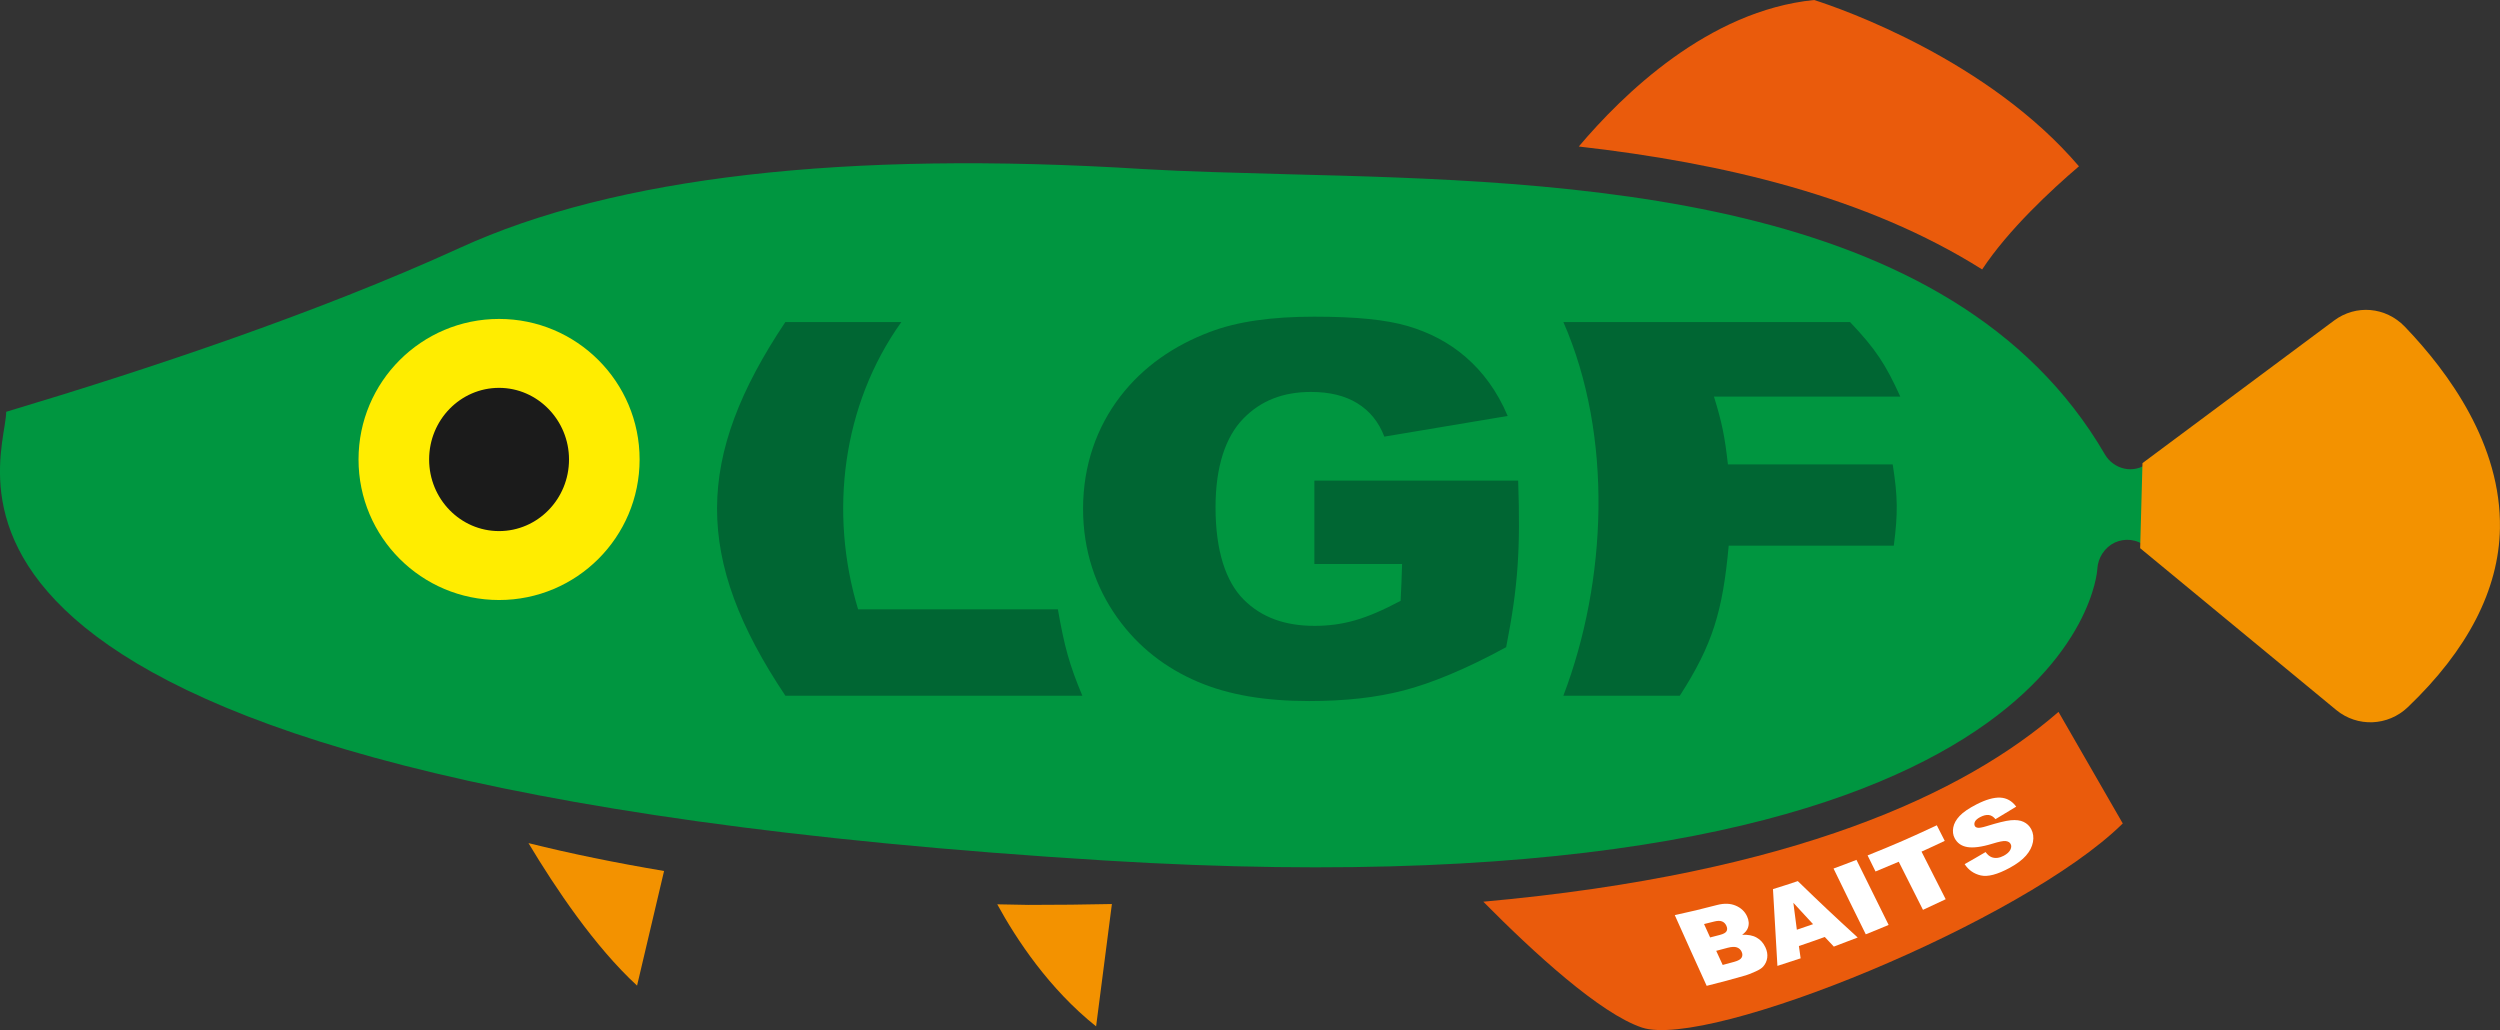
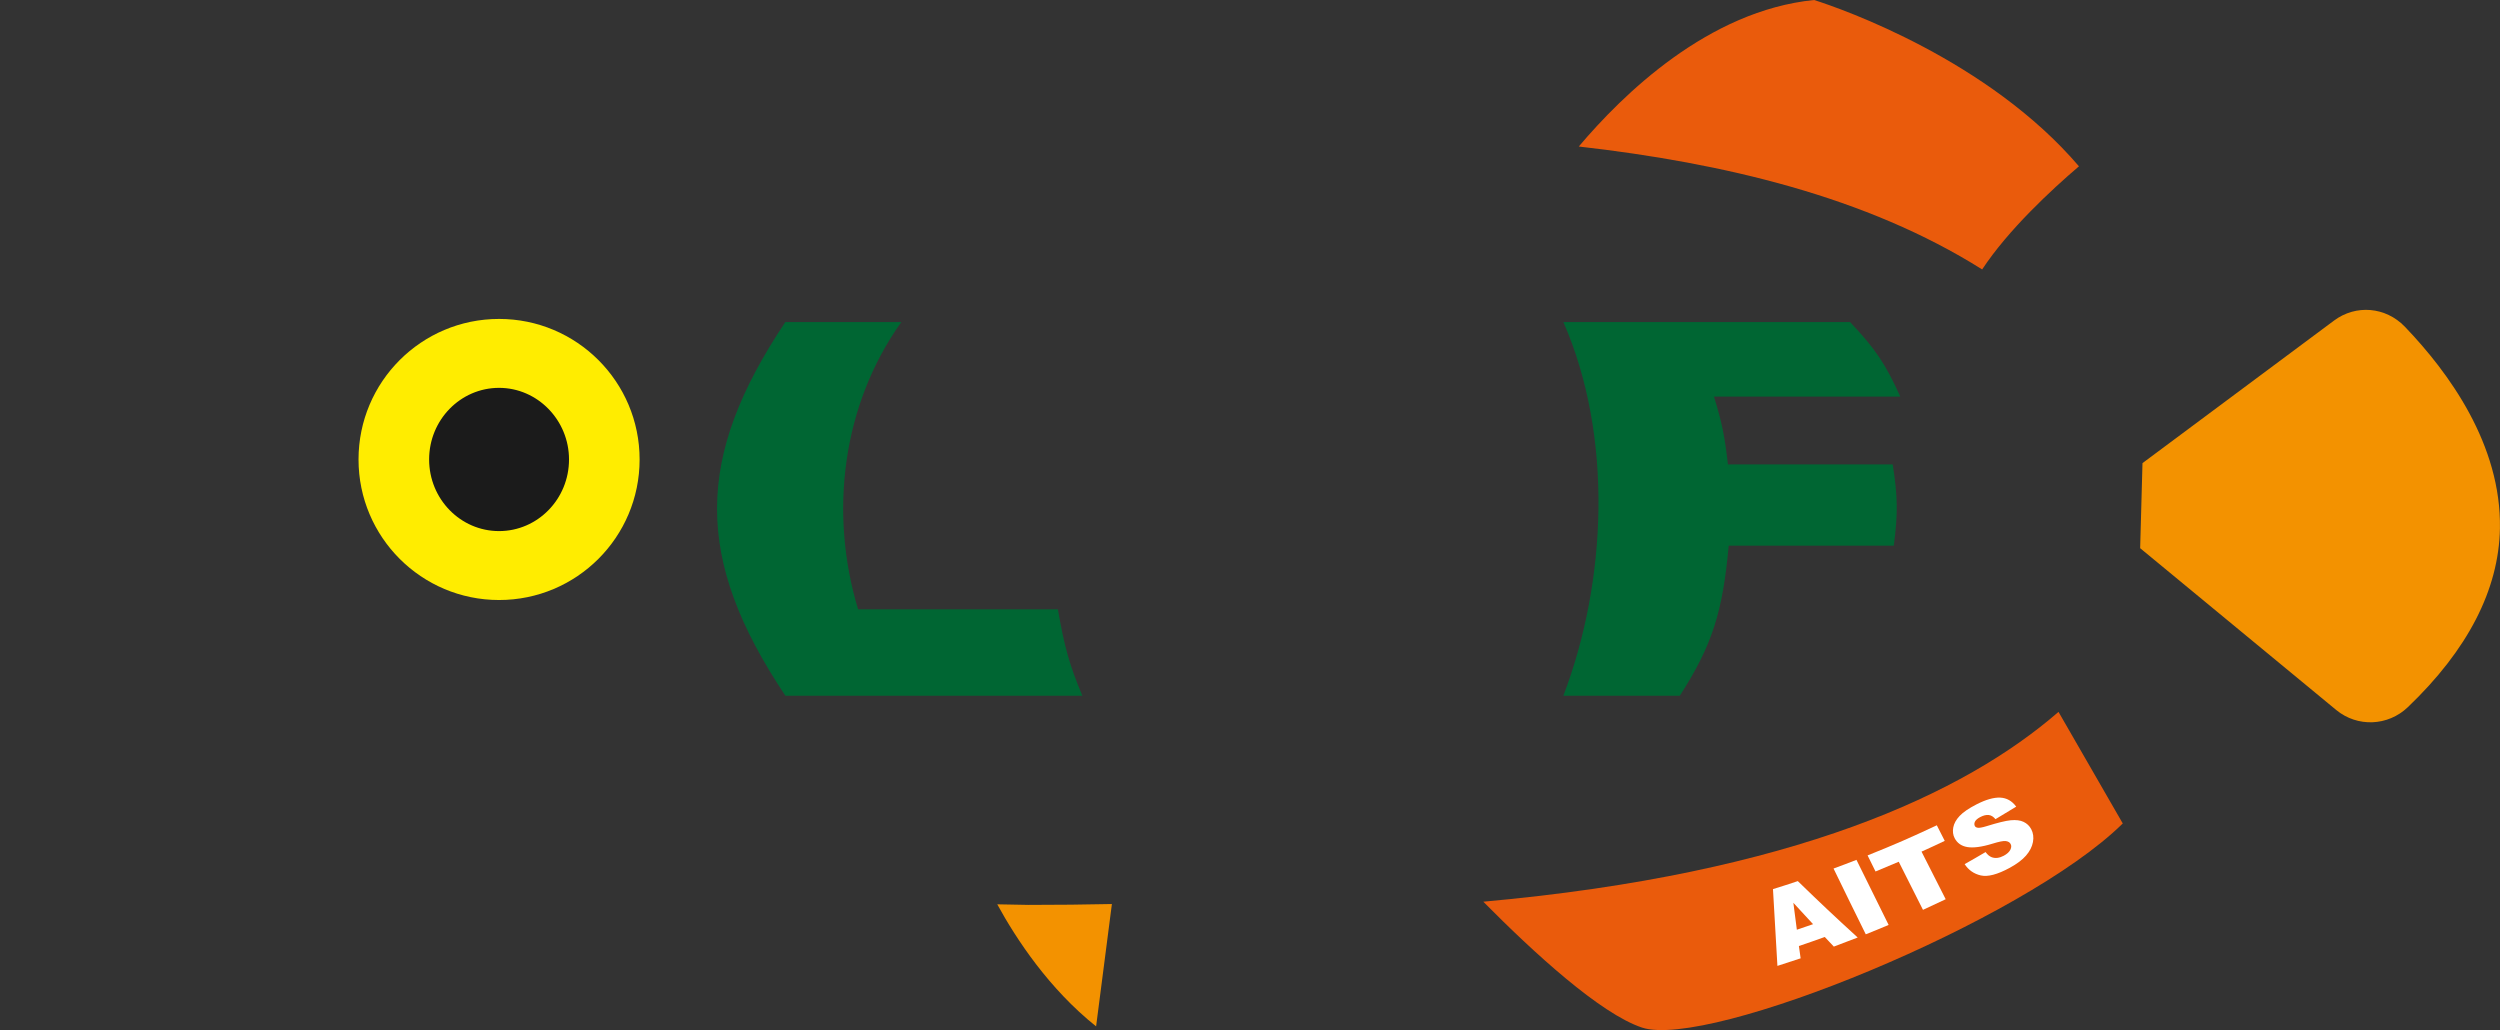
<svg xmlns="http://www.w3.org/2000/svg" id="Layer_1" viewBox="0 0 343.49 141.53">
  <rect x="0" y="0" width="343.49" height="141.53" fill="#333333" stroke="none" />
  <defs>
    <style>.cls-1{fill:#1b1b1b;}.cls-1,.cls-2,.cls-3,.cls-4,.cls-5,.cls-6,.cls-7{stroke-width:0px;}.cls-2{fill:#f39200;}.cls-3{fill:#fff;}.cls-4{fill:#ffed00;}.cls-5{fill:#ea5b0c;}.cls-6{fill:#009640;}.cls-7{fill:#063;}</style>
  </defs>
  <path class="cls-5" d="M203.8,123.89c6.91,6.99,16.05,15.37,21.79,17.29,9.15,3.06,52.44-14.59,66.07-28.04l-8.83-15.33c-12.84,11.15-36.28,22.23-79.03,26.08Z" />
  <path class="cls-2" d="M137.02,124.25c2.61,4.78,7.1,11.6,13.58,16.77l2.17-16.81c-3.71.08-7.5.12-11.45.12-1.46,0-2.84-.08-4.3-.08Z" />
-   <path class="cls-2" d="M87.53,135.42l3.71-15.75c-6.59-1.11-12.79-2.37-18.63-3.83,3.67,6.12,9.08,14.21,14.92,19.58Z" />
  <path class="cls-5" d="M285.64,22.85c-12.43-14.56-32.41-21.59-36.39-22.85-14.56,1.46-26.33,13.03-32.33,20.13,19.77,2.25,39.51,6.87,55.42,16.89,3.59-5.45,9.55-10.97,13.3-14.17Z" />
-   <path class="cls-6" d="M329.85,45.25c-2.53-2.64-6.45-3-9.36-.79l-25.37,19.18c-.93.71-2.1.99-3.22.75-1.13-.24-2.1-.95-2.68-1.93-21.02-36.19-73.78-37.54-112.32-38.52-7.11-.2-13.83-.36-19.78-.71-40.99-2.57-72.61,1.07-93.9,10.81C43.52,43.04,20.08,50.82.85,56.58c0,7.41-21.47,51.06,150.98,61.65,133.02,8.17,136.33-39.59,136.33-40.02.08-1.58,1.01-3,2.41-3.67,1.4-.63,3.07-.47,4.23.55l25.99,21.79c2.8,2.33,6.84,2.17,9.48-.39,7.93-7.7,12.04-15.79,12.2-24.04.19-11.29-6.76-21-12.63-27.2ZM78.58,46.32c-.24,0-.48,0-.72.02.24-.01.47-.02.71-.02,0,0,0,0,.01,0ZM77.86,79.93c.24.01.48.02.72.02,0,0,0,0-.01,0-.24,0-.47,0-.71-.02Z" />
  <circle class="cls-4" cx="68.57" cy="63.13" r="19.31" />
  <path class="cls-1" d="M68.57,53.29c-5.3,0-9.61,4.4-9.61,9.84s4.31,9.84,9.61,9.84,9.61-4.4,9.61-9.84c0-5.39-4.31-9.84-9.61-9.84Z" />
  <path class="cls-7" d="M107.91,44.25h15.93c-8.13,11.38-9.95,26.2-5.94,39.47,10.98,0,16.47,0,27.45,0,.9,5.15,1.58,7.62,3.36,11.87h-40.8c-12.61-18.85-12.43-32.76,0-51.35Z" />
-   <path class="cls-7" d="M180.59,77.52c0-4.54,0-6.89,0-11.49h28c.32,9.41,0,14.5-1.65,22.89-5.64,3.07-10.27,4.95-14.06,5.94-3.8.99-8.06,1.46-12.99,1.46-6.06,0-11.07-.83-15.35-2.66-4.28-1.83-8.09-4.67-11.04-8.81s-4.69-9.19-4.69-14.94c0-6.05,1.92-11.26,5.09-15.41,3.18-4.15,7.42-7.03,12.3-8.88,3.79-1.45,8.51-2.11,14.36-2.11s9.89.42,12.87,1.29c2.98.88,5.65,2.26,7.97,4.27s4.31,4.67,5.75,8.08c-6.69,1.12-10.09,1.69-16.95,2.84-.77-2.03-2.02-3.55-3.72-4.59-1.69-1.04-3.8-1.55-6.36-1.55-3.81,0-6.88,1.18-9.3,3.67-2.42,2.49-3.81,6.55-3.81,12.19,0,6,1.42,10.21,3.86,12.66,2.44,2.45,5.66,3.62,9.75,3.62,1.94,0,3.8-.25,5.58-.77,1.79-.51,3.86-1.4,6.24-2.67.1-1.99.14-3,.2-5.06h-12.03Z" />
  <path class="cls-7" d="M214.8,44.25c13.13,0,26.26,0,39.39,0,3.52,3.71,4.9,5.82,6.9,10.24h-25.6c1.11,3.59,1.49,5.49,1.92,9.32h22.64c.7,4.43.73,6.72.15,11.16h-22.68c-.83,8.99-2.18,13.57-6.72,20.62h-16c5.99-15.71,6.87-35.65,0-51.35Z" />
  <path class="cls-2" d="M294.05,75.32l26.95,22.24c2.9,2.38,7.09,2.22,9.83-.4,8.22-7.86,12.49-16.12,12.65-24.54.2-11.52-7.01-21.43-13.09-27.76-2.62-2.7-6.69-3.06-9.71-.81l-26.31,19.58" />
-   <path class="cls-3" d="M230.12,125.73c2.32-.51,3.48-.78,5.81-1.39.97-.25,1.82-.22,2.55.09.73.31,1.25.8,1.56,1.47.26.56.3,1.09.11,1.6-.12.34-.39.65-.79.94.8-.04,1.47.08,1.99.38.53.29.93.74,1.21,1.34.23.49.31.96.25,1.43-.06.46-.25.87-.57,1.23-.2.22-.54.44-1.04.66-.66.29-1.11.47-1.34.53-2.15.62-3.23.9-5.37,1.44-1.76-3.86-2.63-5.8-4.38-9.71ZM234.97,128.8c.54-.14.81-.21,1.35-.35.49-.13.79-.3.9-.51.12-.21.11-.46-.03-.76-.13-.28-.32-.47-.59-.58-.26-.11-.63-.1-1.1.02-.55.14-.82.21-1.37.34.33.73.5,1.1.83,1.83ZM236.69,132.58c.63-.17.95-.25,1.59-.43.54-.15.88-.34,1.01-.58.14-.24.14-.51,0-.81-.13-.28-.34-.48-.64-.59-.3-.11-.72-.09-1.27.05-.63.17-.95.25-1.58.42.36.78.53,1.17.89,1.94Z" />
  <path class="cls-3" d="M250.71,128.74c-1.42.51-2.13.76-3.55,1.24.09.68.14,1.02.24,1.69-1.28.43-1.92.64-3.19,1.04-.25-4.22-.37-6.33-.61-10.55,1.36-.42,2.04-.64,3.41-1.1,3.29,3.19,4.94,4.74,8.23,7.75-1.31.51-1.97.76-3.28,1.25-.49-.53-.74-.79-1.24-1.32ZM249.11,126.98c-1.08-1.17-1.62-1.75-2.71-2.94.19,1.48.29,2.22.48,3.7.89-.3,1.33-.45,2.22-.76Z" />
  <path class="cls-3" d="M251.93,119.33c1.26-.46,1.88-.7,3.14-1.19,1.77,3.6,2.65,5.39,4.42,8.94-1.25.53-1.88.79-3.14,1.29-1.77-3.59-2.66-5.39-4.43-9.04Z" />
  <path class="cls-3" d="M256.6,117.53c3.81-1.53,5.71-2.36,9.51-4.14.44.86.65,1.28,1.09,2.14-1.27.61-1.91.9-3.19,1.48,1.33,2.63,2,3.94,3.32,6.54-1.25.6-1.87.89-3.12,1.46-1.33-2.63-2-3.95-3.33-6.61-1.28.55-1.92.82-3.19,1.34-.44-.88-.65-1.33-1.09-2.21Z" />
  <path class="cls-3" d="M269.93,118.73c1.15-.65,1.73-.98,2.88-1.66.27.37.56.61.87.72.5.17,1.04.1,1.64-.22.44-.24.74-.51.89-.81.15-.3.17-.57.04-.8-.11-.22-.33-.35-.65-.4-.32-.05-.94.08-1.85.36-1.49.46-2.65.6-3.46.46-.81-.14-1.38-.55-1.73-1.22-.23-.44-.29-.93-.19-1.47.1-.54.39-1.07.88-1.59.49-.52,1.26-1.04,2.31-1.58,1.29-.66,2.37-.97,3.26-.93.88.04,1.62.45,2.2,1.24-1.14.7-1.71,1.04-2.85,1.72-.28-.34-.59-.53-.92-.57-.34-.04-.73.05-1.17.28-.36.19-.6.39-.72.61-.11.22-.12.43-.03.61.07.14.21.22.41.25.2.03.61-.03,1.21-.22,1.49-.46,2.59-.74,3.31-.81.72-.07,1.31,0,1.77.22.46.22.81.55,1.05,1,.28.53.36,1.12.24,1.77-.12.65-.44,1.27-.95,1.86-.51.59-1.26,1.15-2.23,1.68-1.71.93-3.04,1.27-3.99,1.05-.95-.22-1.69-.74-2.22-1.56Z" />
</svg>